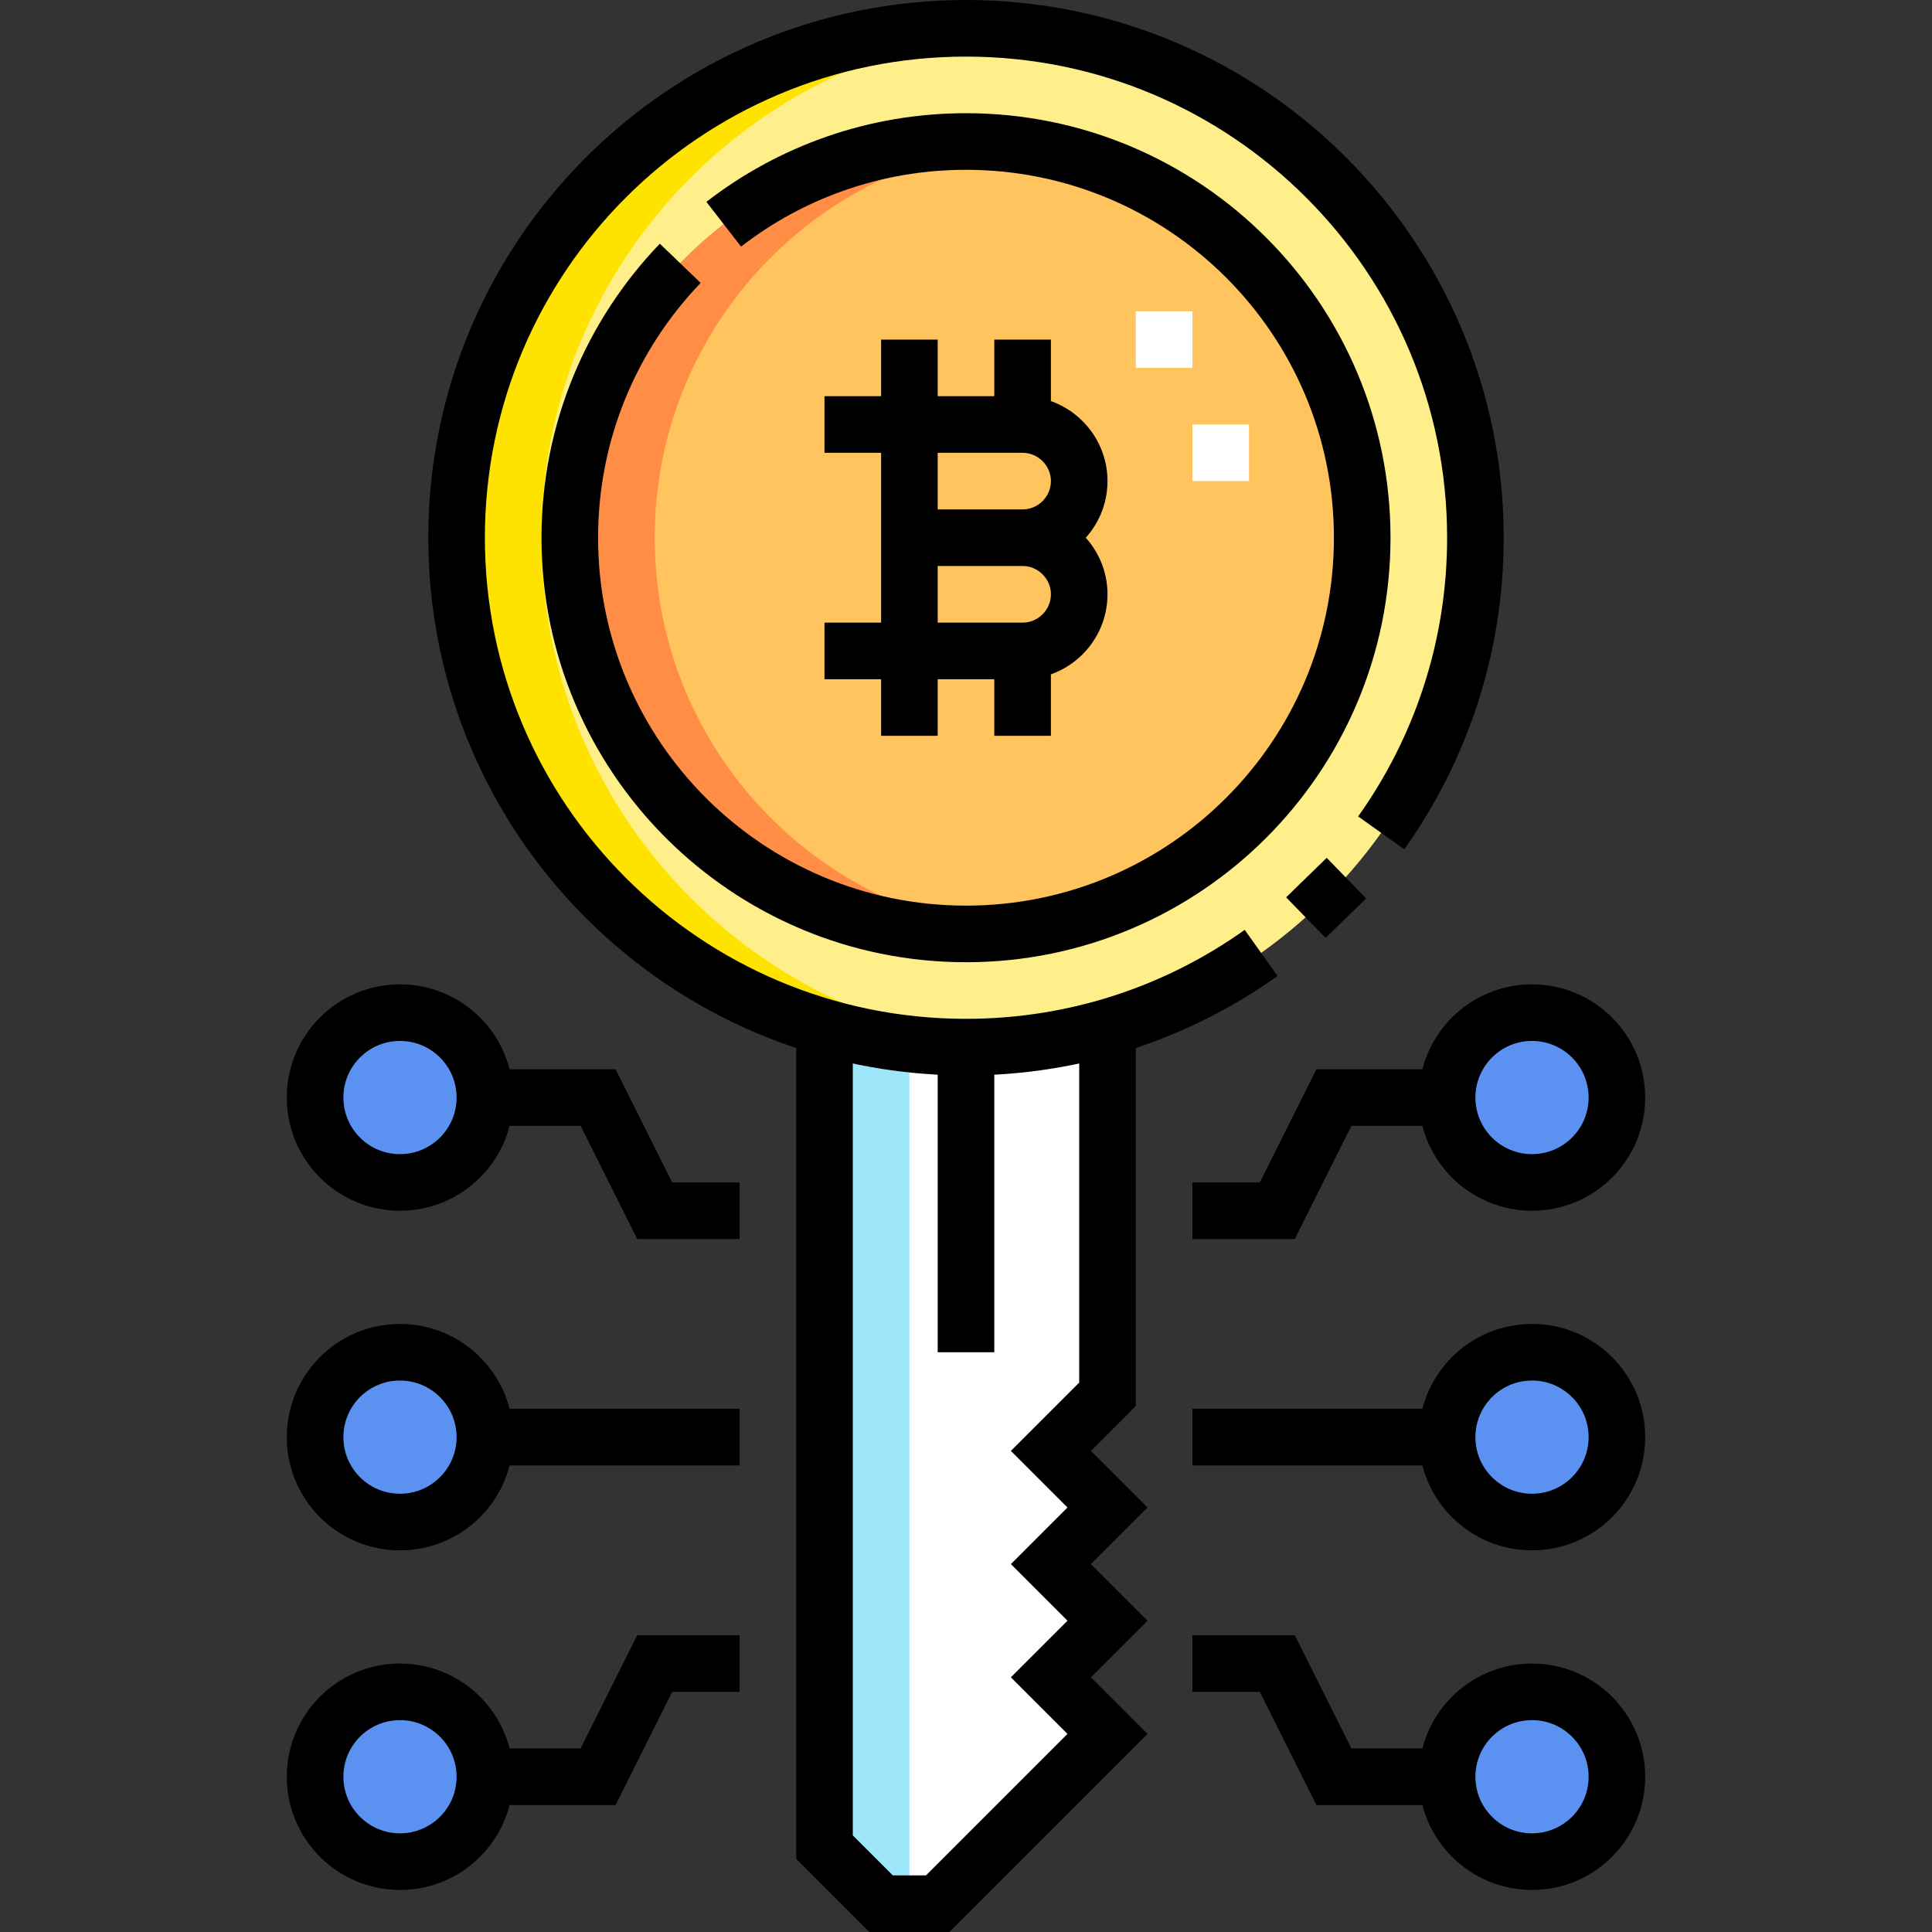
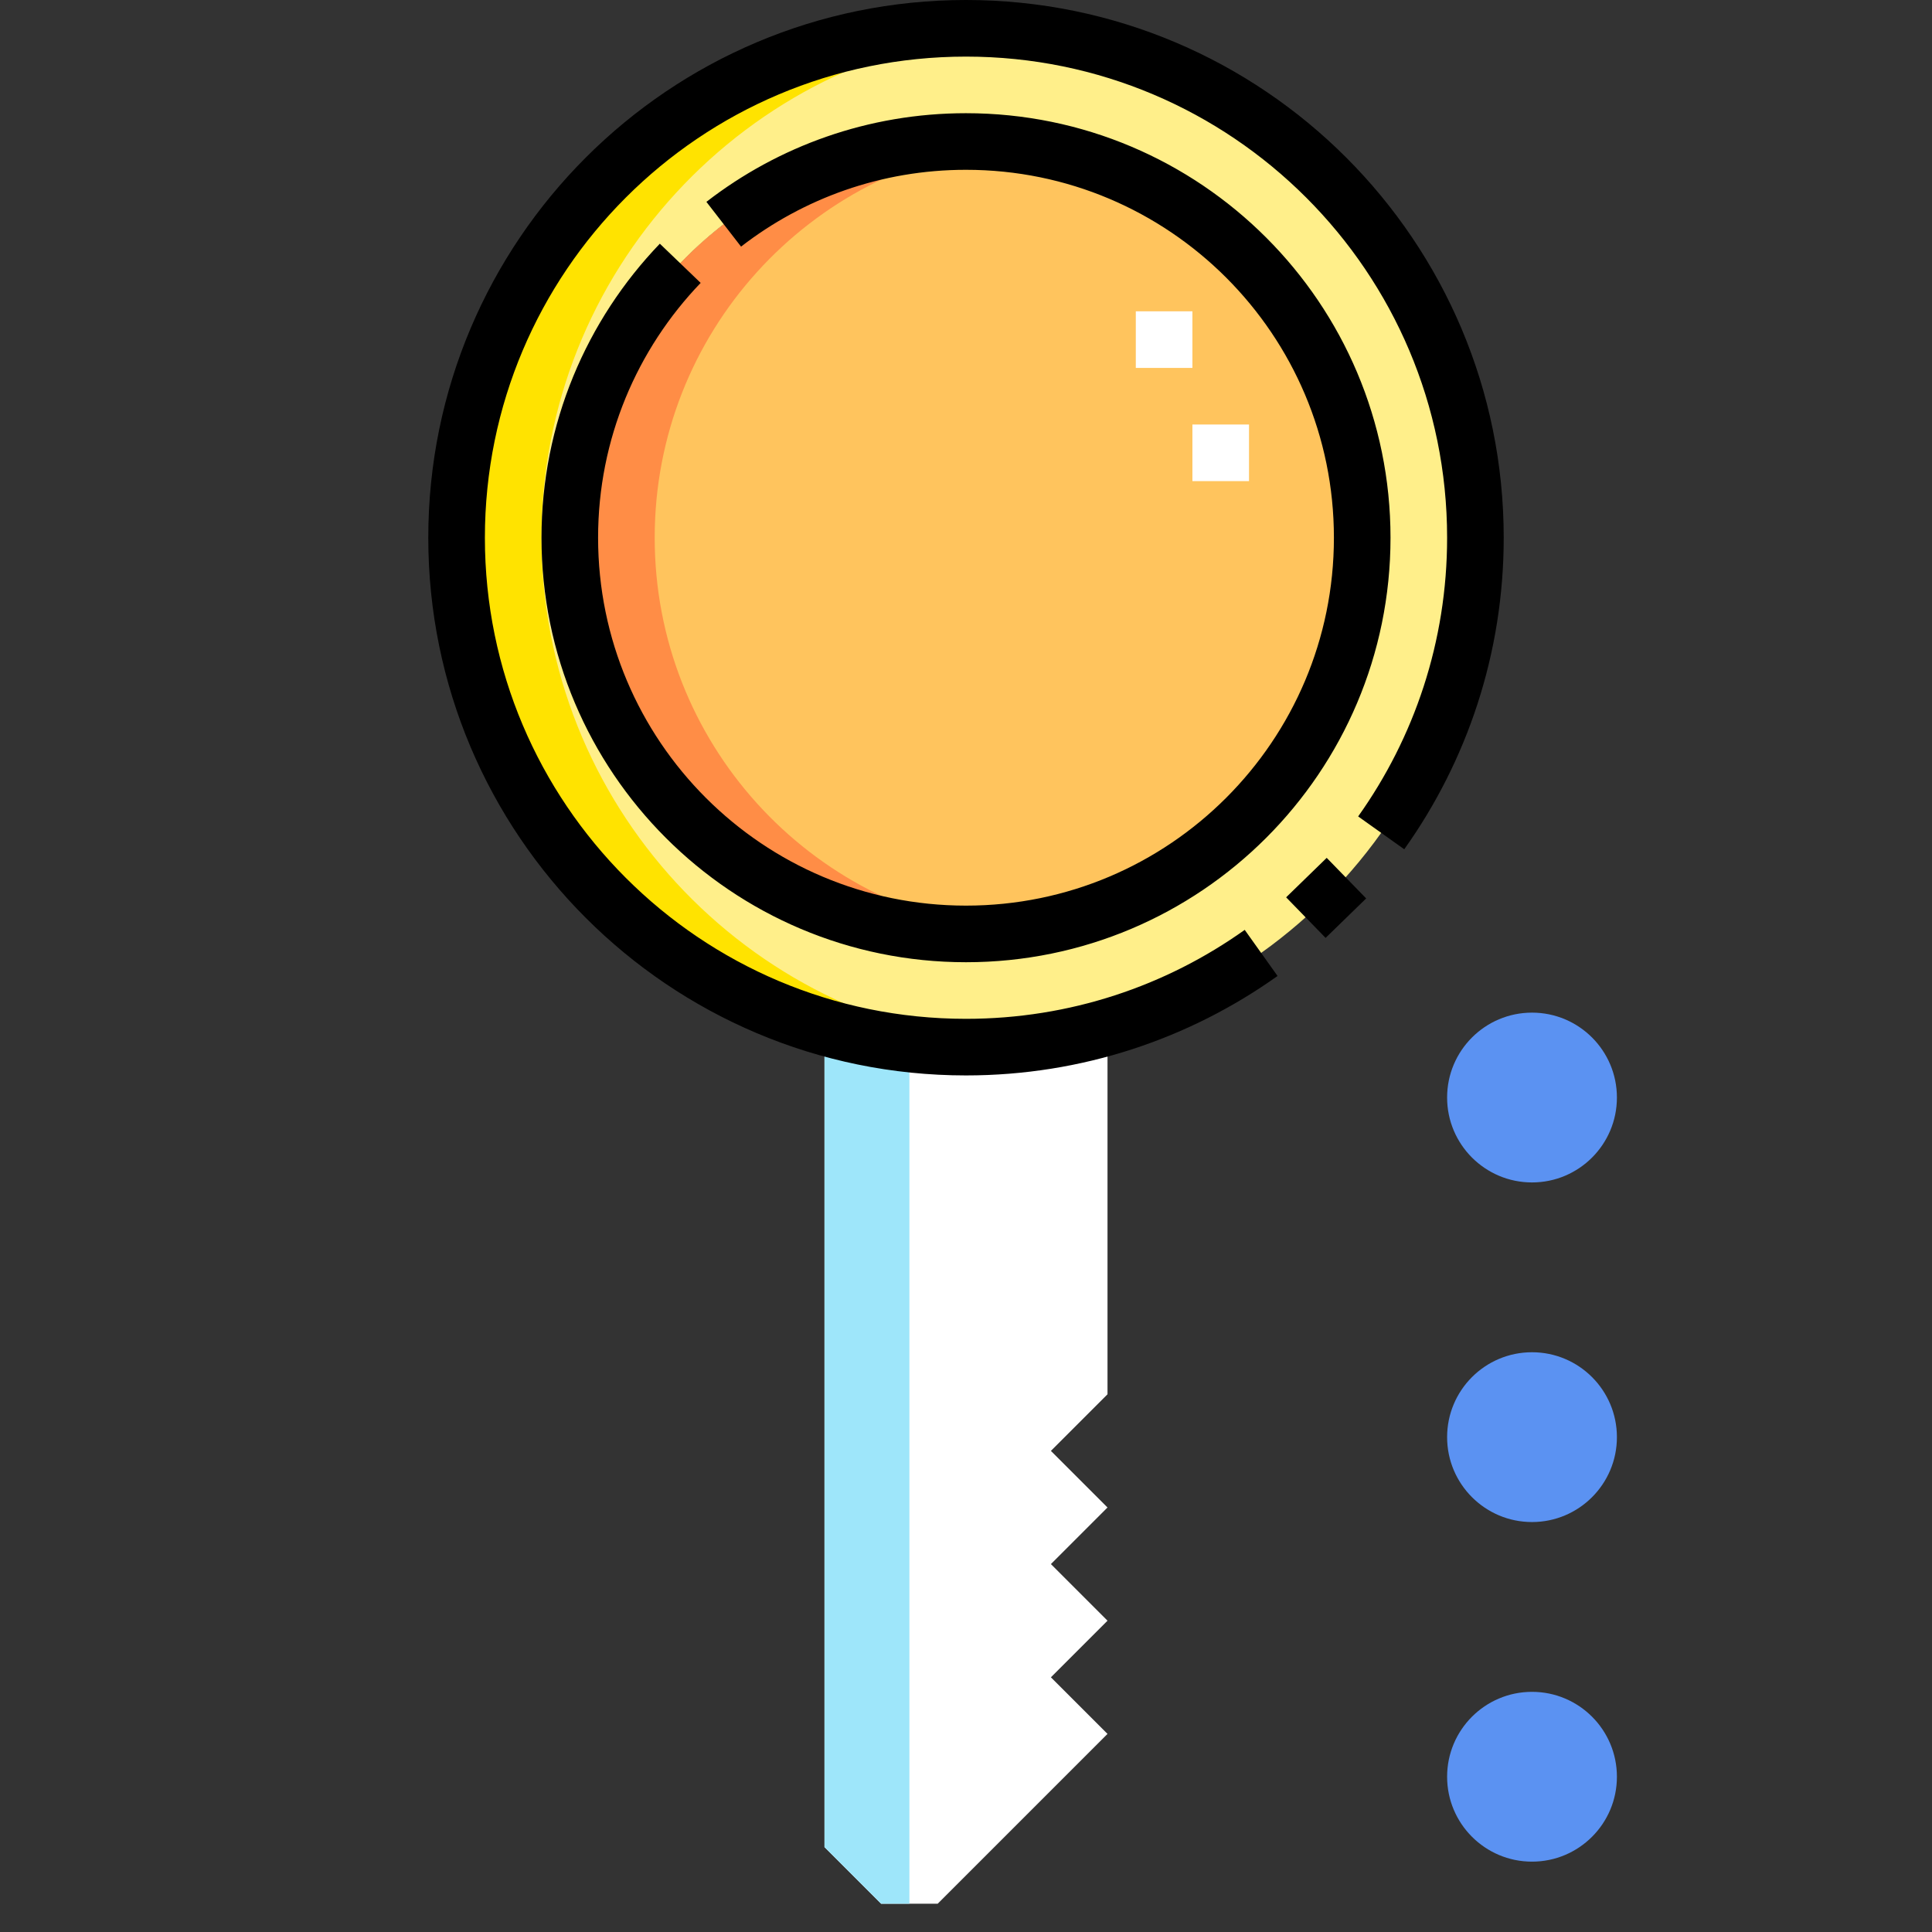
<svg xmlns="http://www.w3.org/2000/svg" version="1.1" width="512" height="512" x="0" y="0" viewBox="0 0 512 512" style="enable-background:new 0 0 512 512" xml:space="preserve" class="">
  <rect x="0" y="0" width="512" height="512" fill="#333333" stroke="none" />
  <g>
    <path d="m293.5 429.501-15-15 15-15-15-15 15-15V272.22c-11.907 3.438-24.489 5.28-37.5 5.28s-25.593-1.842-37.5-5.28V489.5l15 15h15l45-45-15-15 15-14.999z" style="fill-rule:evenodd;clip-rule:evenodd;" fill="#ffffff" data-original="#ffffff" />
-     <path d="M128.501 470.855c0-12.426-10.074-22.5-22.5-22.5s-22.5 10.074-22.5 22.5 10.074 22.5 22.5 22.5 22.5-10.073 22.5-22.5zm-22.5-157.497c12.426 0 22.5-10.074 22.5-22.5s-10.074-22.5-22.5-22.5-22.5 10.074-22.5 22.5 10.074 22.5 22.5 22.5zm22.5 67.499c0-12.426-10.074-22.5-22.5-22.5s-22.5 10.074-22.5 22.5 10.074 22.5 22.5 22.5 22.5-10.074 22.5-22.5z" style="fill-rule:evenodd;clip-rule:evenodd;" fill="#5b92f2" data-original="#5b92f2" />
    <circle cx="256" cy="142.5" r="105" style="fill-rule:evenodd;clip-rule:evenodd;" fill="#ffc45d" data-original="#ffc45d" />
-     <path d="M256 247.5c-57.979 0-105-47.021-105-105s47.021-105 105-105 105 47.021 105 105-47.021 105-105 105zm135-105c0-74.537-60.463-135-135-135s-135 60.463-135 135 60.463 135 135 135 135-60.463 135-135z" style="fill-rule:evenodd;clip-rule:evenodd;" fill="#ffef8a" data-original="#ffef8a" />
+     <path d="M256 247.5c-57.979 0-105-47.021-105-105s47.021-105 105-105 105 47.021 105 105-47.021 105-105 105zm135-105c0-74.537-60.463-135-135-135s-135 60.463-135 135 60.463 135 135 135 135-60.463 135-135" style="fill-rule:evenodd;clip-rule:evenodd;" fill="#ffef8a" data-original="#ffef8a" />
    <path d="M267.25 38.101C214.559 43.717 173.5 88.322 173.5 142.5c0 54.178 41.059 98.783 93.75 104.399C205.287 253.504 151 205.085 151 142.5S205.287 31.496 267.25 38.101z" style="fill-rule:evenodd;clip-rule:evenodd;" fill="#ff8d46" data-original="#ff8d46" />
    <path d="M121 142.5c0 79.111 67.617 141.018 146.238 134.53C197.621 271.294 143.5 212.867 143.5 142.5c0-70.331 54.083-128.788 123.729-134.53C188.612 1.474 121 63.403 121 142.5z" style="fill-rule:evenodd;clip-rule:evenodd;" fill="#ffe300" data-original="#ffe300" />
    <path d="M240.999 276.675a134.301 134.301 0 0 1-22.5-4.456V489.5l15 15h7.5V276.675z" style="fill-rule:evenodd;clip-rule:evenodd;" fill="#9ee6fa" data-original="#9ee6fa" />
    <path d="M428.499 470.855c0-12.426-10.074-22.5-22.5-22.5s-22.5 10.074-22.5 22.5 10.074 22.5 22.5 22.5 22.5-10.073 22.5-22.5zm-22.5-157.497c12.426 0 22.5-10.074 22.5-22.5s-10.074-22.5-22.5-22.5-22.5 10.074-22.5 22.5 10.074 22.5 22.5 22.5zm22.5 67.499c0-12.426-10.074-22.5-22.5-22.5s-22.5 10.074-22.5 22.5 10.074 22.5 22.5 22.5 22.5-10.074 22.5-22.5z" style="fill-rule:evenodd;clip-rule:evenodd;" fill="#5b92f2" data-original="#5b92f2" />
    <path d="M316.001 120h15M301 90.001h15" style="fill-rule:evenodd;clip-rule:evenodd;stroke-width:15;stroke-miterlimit:22.926;" fill-rule="evenodd" clip-rule="evenodd" fill="none" stroke="#ffffff" stroke-width="15" stroke-miterlimit="22.926" data-original="#ffffff" />
    <path d="M334.214 252.534C312.146 268.255 285.149 277.5 256 277.5c-74.537 0-135-60.463-135-135s60.463-135 135-135 135 60.463 135 135c0 29.149-9.247 56.144-24.966 78.214m-19.965 22.461 10.753-10.459M191.795 59.426C209.547 45.683 231.818 37.5 256 37.5c57.979 0 105 47.021 105 105s-47.021 105-105 105-105-47.021-105-105c0-28.225 11.146-53.851 29.273-72.722" style="fill-rule:evenodd;clip-rule:evenodd;stroke-width:15;stroke-miterlimit:22.926;" fill-rule="evenodd" clip-rule="evenodd" fill="none" stroke="#000000" stroke-width="15" stroke-miterlimit="22.926" data-original="#000000" />
-     <path d="M271.001 142.5c8.25 0 15-6.75 15-14.999 0-8.25-6.75-15-15-15h-52.5m22.5-.001v60m-22.5 0h52.5c8.25 0 15-6.75 15-15s-6.751-15-15-15H241M270.999 112.5V90m-30 22.5V90m.002 105v-22.5M271 195v-22.5M293.5 272.214v97.287l-15 15 15 15-15 15 15 15-15 14.999 15 15-45 45h-15l-15-15V272.214M256 277.5v80.857M383.499 380.857H316m-187.499 0H196m-67.499-89.999h30l15 30H196m-67.499 149.997h30l15-30H196m187.499-149.997h-30l-15 30H316m67.499 149.997h-30l-15-30H316m89.999-82.498c-12.426 0-22.5 10.074-22.5 22.5s10.074 22.5 22.5 22.5 22.5-10.074 22.5-22.5c0-12.427-10.074-22.5-22.5-22.5zm-299.998 0c12.426 0 22.5 10.074 22.5 22.5s-10.074 22.5-22.5 22.5-22.5-10.074-22.5-22.5c0-12.427 10.074-22.5 22.5-22.5zm0-44.999c12.426 0 22.5-10.074 22.5-22.5s-10.074-22.5-22.5-22.5-22.5 10.074-22.5 22.5 10.074 22.5 22.5 22.5zm0 134.997c12.426 0 22.5 10.074 22.5 22.5s-10.074 22.5-22.5 22.5-22.5-10.074-22.5-22.5 10.074-22.5 22.5-22.5zm299.998-134.997c-12.426 0-22.5-10.074-22.5-22.5s10.074-22.5 22.5-22.5 22.5 10.074 22.5 22.5-10.074 22.5-22.5 22.5zm0 134.997c-12.426 0-22.5 10.074-22.5 22.5s10.074 22.5 22.5 22.5 22.5-10.074 22.5-22.5-10.074-22.5-22.5-22.5z" style="fill-rule:evenodd;clip-rule:evenodd;stroke-width:15;stroke-miterlimit:22.926;" fill-rule="evenodd" clip-rule="evenodd" fill="none" stroke="#000000" stroke-width="15" stroke-miterlimit="22.926" data-original="#000000" />
  </g>
</svg>